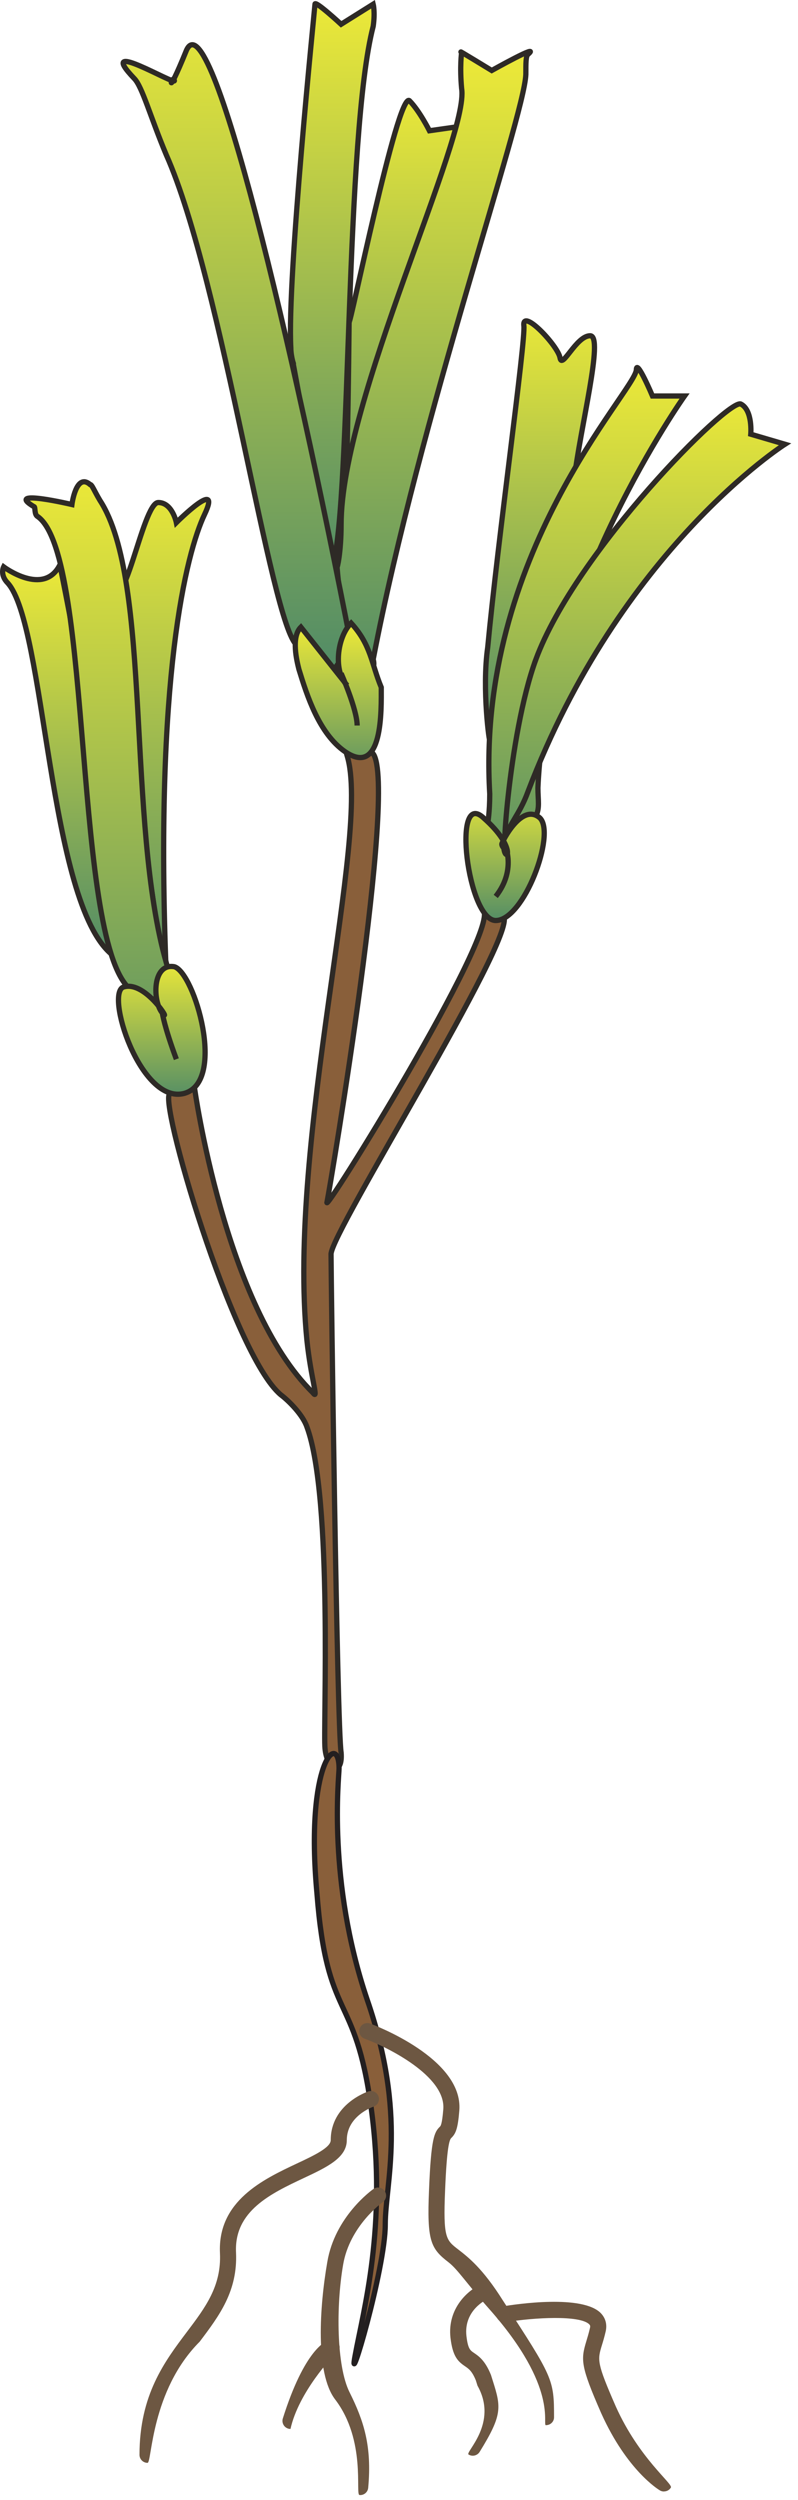
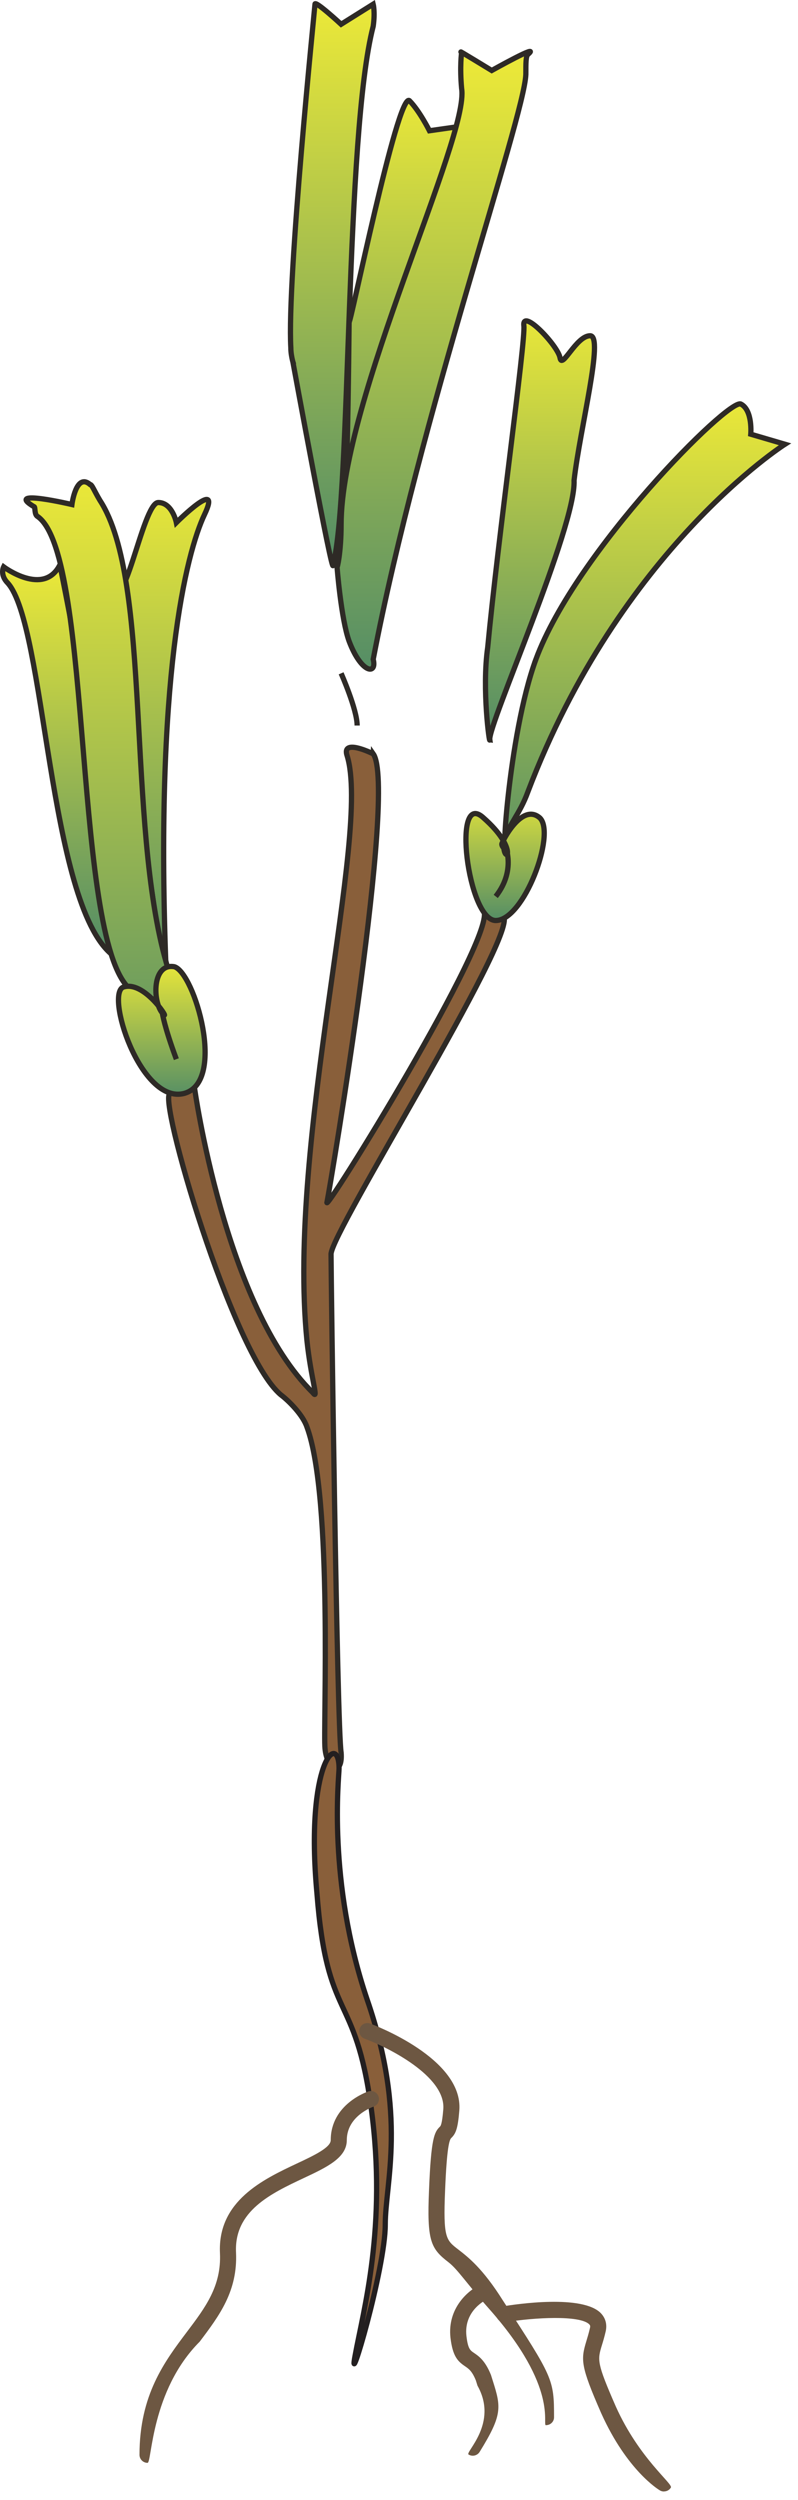
<svg xmlns="http://www.w3.org/2000/svg" xmlns:ns1="https://ian.umces.edu/media-library/" x="0px" y="0px" width="160" height="501" viewBox="0 0 160 501" xml:space="preserve">
  <title>Amphibolis griffithii</title>
  <desc>
    <ns1:title>Amphibolis griffithii</ns1:title>
    <ns1:descr>Illustration of Amphibolis griffithii</ns1:descr>
    <ns1:scene>
      <ns1:contains>seagrass, SAV, Plantae, vascular, Magnoliophyta, angiosperm, flowering plant, Liliopsida, monocot, Alismatidae, Najadales, Cymodoceaceae, manatee-grass, family, Amphibolis, griffithii, Australia, 2012 seagrass calendar</ns1:contains>
      <ns1:when>2003-01-01</ns1:when>
    </ns1:scene>
  </desc>
  <defs />
  <linearGradient id="ian_symbols_03fcde5996fca2b41595b8b2a1da86c2" y2="169.87" gradientUnits="userSpaceOnUse" x2="-81.272" gradientTransform="matrix(1 0 0 1 161.12 -51.062)" y1="70.686" x1="-81.272">
    <stop stop-color="#E9E739" offset="0" />
    <stop stop-color="#4B8868" offset="1" />
  </linearGradient>
  <path stroke="#2E2A26" stroke-width="1.055" d="m69.994 64.469c0 2.006 9.67-45.918 12.081-44.311 2.019 2.02 4.032 6.043 4.032 6.043l5.645-.803s-24.971 83.369-23.77 87.792c1.613 4.02 2.012-48.721 2.012-48.721z" fill="url(#ian_symbols_03fcde5996fca2b41595b8b2a1da86c2)" />
  <linearGradient id="ian_symbols_6dab3268baa1e984e9aaae0caf0a4415" y2="170.36" gradientUnits="userSpaceOnUse" x2="-94.496" gradientTransform="matrix(1 0 0 1 161.12 -51.062)" y1="53.863" x1="-94.496">
    <stop stop-color="#E9E739" offset="0" />
    <stop stop-color="#4B8868" offset="1" />
  </linearGradient>
  <path stroke="#2E2A26" stroke-width="1.055" d="m58.724 72.519c.398 1.208-.412-.811-.412-2.823-.797-13.688 4.841-68.466 4.841-68.864 0-.81 5.24 4.032 5.24 4.032l6.435-4.032s.405 1.607 0 4.43c-5.639 21.737-4.43 94.234-8.049 107.93.001 3.22-8.055-40.671-8.055-40.671z" fill="url(#ian_symbols_6dab3268baa1e984e9aaae0caf0a4415)" />
  <path stroke="#2E2A26" stroke-width="1.055" d="m74.829 151.05c4.835 6.847-8.454 85.779-9.258 89.811-1.216 3.619 34.229-53.569 31.407-58.397-2.816-4.828 4.031 1.209 4.031 1.209 2.417 4.43-34.634 63.218-34.634 67.655 0 4.024 1.208 95.051 2.019 99.878.385 4.828-2.823 3.62-3.228-.81-.405-3.626 1.614-50.349-3.626-64.428-.811-2.417-3.62-5.24-5.233-6.449-9.67-8.056-24.972-60.41-22.156-60.41 2.83 0 4.835-1.208 4.835-1.208s6.044 43.899 23.763 61.213c1.209 1.614-.398-2.816-1.208-10.467-4.025-40.28 12.891-101.49 8.056-117.2-1.204-3.6 5.231-.38 5.231-.38z" fill="#895F3A" />
  <linearGradient id="ian_symbols_096169a4942a4f54115507439aa3e810" y2="203.63" gradientUnits="userSpaceOnUse" x2="-52.852" gradientTransform="matrix(1 0 0 1 161.12 -51.062)" y1="114.51" x1="-52.852">
    <stop stop-color="#E9E739" offset="0" />
    <stop stop-color="#4B8868" offset="1" />
  </linearGradient>
  <path stroke="#2E2A26" stroke-width="1.055" d="m98.193 148.22c0 1.216-1.621-10.061-.405-18.508 2.012-21.359 7.644-61.625 7.246-64.448-.398-3.626 6.847 4.025 7.252 6.442.398 2.418 3.221-4.423 6.044-4.423 2.809 0-2.02 18.522-3.229 28.989.42 9.27-17.302 49.13-16.897 51.95z" fill="url(#ian_symbols_096169a4942a4f54115507439aa3e810)" />
  <linearGradient id="ian_symbols_81dd4ece8bf6969491cd5837f7636a96" y2="255.76" gradientUnits="userSpaceOnUse" x2="-129.2" gradientTransform="matrix(1 0 0 1 161.12 -51.062)" y1="148.39" x1="-129.2">
    <stop stop-color="#E9E739" offset="0" />
    <stop stop-color="#4B8868" offset="1" />
  </linearGradient>
  <path stroke="#2E2A26" stroke-width="1.055" d="m22.077 116.41c2.417 10.075 6.442-15.707 9.656-15.707 2.823 0 3.626 4.024 3.626 4.024s9.271-9.258 5.645-1.613c-3.626 7.657-10.068 32.629-7.665 92.235.001 6.44-12.471-83.76-11.262-78.93z" fill="url(#ian_symbols_81dd4ece8bf6969491cd5837f7636a96)" />
  <linearGradient id="ian_symbols_da10e9a39f039d648d86fe4161eb3712" y2="245.59" gradientUnits="userSpaceOnUse" x2="-149.02" gradientTransform="matrix(1 0 0 1 161.12 -51.062)" y1="165.81" x1="-149.02">
    <stop stop-color="#E9E739" offset="0" />
    <stop stop-color="#4B8868" offset="1" />
  </linearGradient>
  <path stroke="#2E2A26" stroke-width="1.055" d="m12.008 113.19c-3.228 6.442-11.28.405-11.28.405s-.803 1.6.804 3.221c7.661 8.454 8.059 64.022 20.937 74.502 5.652 1.61-10.461-78.13-10.461-78.13z" fill="url(#ian_symbols_da10e9a39f039d648d86fe4161eb3712)" />
  <linearGradient id="ian_symbols_fec5417b7aba10c49d1f101ee87cfb9d" y2="193.92" gradientUnits="userSpaceOnUse" x2="-74.158" gradientTransform="matrix(1 0 0 1 161.12 -51.062)" y1="64.999" x1="-74.158">
    <stop stop-color="#E9E739" offset="0" />
    <stop stop-color="#4B8868" offset="1" />
  </linearGradient>
  <path stroke="#2E2A26" stroke-width="1.055" d="m67.583 113.6c0 .398.811-2.823.811-8.461 0-24.972 25.768-77.724 24.161-87.394-.405-4.423 0-7.239 0-7.239-1.216-.81 6.037 3.62 6.037 3.62s10.068-5.639 7.246-3.221c-.405.398-.405 1.607-.405 4.024-.398 8.867-21.338 68.871-30.603 117.19.804 3.228-2.411 2.815-4.835-3.626-1.608-4.43-2.419-14.89-2.419-14.89z" fill="url(#ian_symbols_fec5417b7aba10c49d1f101ee87cfb9d)" />
  <linearGradient id="ian_symbols_344fae06a2a076041d1ccce1308fbd3e" y2="190.7" gradientUnits="userSpaceOnUse" x2="-113.57" gradientTransform="matrix(1 0 0 1 161.12 -51.062)" y1="52.754" x1="-113.57">
    <stop stop-color="#E9E739" offset="0" />
    <stop stop-color="#4B8868" offset="1" />
  </linearGradient>
-   <path stroke="#2E2A26" stroke-width="1.055" d="m70.399 129.3c-11.675-60.009-28.186-130.08-33.021-119.21-4.423 10.879-2.823 4.43-2.417 6.044.398 1.208-16.112-8.86-8.049-.405 1.607 1.614 3.214 7.651 6.428 15.308 11.291 25.37 20.954 94.233 26.194 98.266 3.214 2.816 2.403 2.816 6.435 6.84 0-.79 4.43-6.84 4.43-6.84z" fill="url(#ian_symbols_344fae06a2a076041d1ccce1308fbd3e)" />
  <linearGradient id="ian_symbols_90a5631e8c5137b4d1ab82c864b19932" y2="209.73" gradientUnits="userSpaceOnUse" x2="-93.294" gradientTransform="matrix(1 0 0 1 161.12 -51.062)" y1="177.05" x1="-93.294">
    <stop stop-color="#E9E739" offset="0" />
    <stop stop-color="#4B8868" offset="1" />
  </linearGradient>
-   <path stroke="#2E2A26" stroke-width="1.055" d="m76.443 137.76c0 4.423.405 18.118-7.253 12.877-5.233-3.62-7.65-11.277-9.258-16.511-.398-1.607-1.621-6.449.398-8.454l9.265 11.675c-2.815-2.816-2.012-9.67.804-12.486 4.031 4.43 4.031 8.05 6.044 12.89z" fill="url(#ian_symbols_90a5631e8c5137b4d1ab82c864b19932)" />
  <linearGradient id="ian_symbols_471df0349ad349e45d593ddf6eaa1393" y2="281.44" gradientUnits="userSpaceOnUse" x2="-140.16" gradientTransform="matrix(1 0 0 1 161.12 -51.062)" y1="148.51" x1="-140.16">
    <stop stop-color="#E9E739" offset="0" />
    <stop stop-color="#4B8868" offset="1" />
  </linearGradient>
  <path stroke="#2E2A26" stroke-width="1.055" d="m26.5 198.56c-12.081-8.448-7.651-86.975-18.92-95.03-.804-.412-.406-2.013-.804-2.013-6.047-3.633 7.644-.412 7.644-.412s.817-6.435 3.633-4.018c.392 0 .796 1.202 2.005 3.221 10.48 16.105 5.233 64.435 13.282 92.62 8.874 32.224-2.802-5.639-2.005 8.461 1.208 14.1-2.418-1.21-4.835-2.83z" fill="url(#ian_symbols_471df0349ad349e45d593ddf6eaa1393)" />
  <linearGradient id="ian_symbols_0cd592275494093471eb8060a124a02d" y2="272.8" gradientUnits="userSpaceOnUse" x2="-128.68" gradientTransform="matrix(1 0 0 1 161.12 -51.062)" y1="244.05" x1="-128.68">
    <stop stop-color="#E9E739" offset="0" />
    <stop stop-color="#4B8868" offset="1" />
  </linearGradient>
  <path stroke="#2E2A26" stroke-width="1.055" d="m32.543 203c2.012 2.411-3.228-6.442-7.651-5.24-4.024.797 3.228 23.756 12.087 21.345 8.454-2.417 2.005-24.168-2.019-25.376-4.422-.79-4.422 6.86-2.417 9.28z" fill="url(#ian_symbols_0cd592275494093471eb8060a124a02d)" />
  <linearGradient id="ian_symbols_96c817f2b7f259c4518d1a8e1145609c" y2="238.24" gradientUnits="userSpaceOnUse" x2="-43.951" gradientTransform="matrix(1 0 0 1 161.12 -51.062)" y1="126.23" x1="-43.951">
    <stop stop-color="#E9E739" offset="0" />
    <stop stop-color="#4B8868" offset="1" />
  </linearGradient>
-   <path stroke="#2E2A26" stroke-width="1.055" d="m97.788 164.74c0 .412.405-2.02.405-5.639-2.816-47.917 28.996-80.546 29.395-84.976 0-2.418 3.234 5.233 3.234 5.233h6.429s-27.781 39.064-29.395 78.534c0 2.411.405 4.032-.405 5.639-6.84 17.719-1.209-3.228-6.84 4.828-5.655 8.06-2.832-3.62-2.832-3.62z" fill="url(#ian_symbols_96c817f2b7f259c4518d1a8e1145609c)" />
  <linearGradient id="ian_symbols_f8d9ba8eea5d7dd451f1b4e994eb7288" y2="232.91" gradientUnits="userSpaceOnUse" x2="-31.816" gradientTransform="matrix(1 0 0 1 161.12 -51.062)" y1="132.22" x1="-31.816">
    <stop stop-color="#E9E739" offset="0" />
    <stop stop-color="#4B8868" offset="1" />
  </linearGradient>
  <path stroke="#2E2A26" stroke-width="1.055" d="m107.45 132.12c8.056-21.744 38.659-52.361 41.09-51.152 2.411 1.223 1.992 6.044 1.992 6.044l6.854 2.013s-33.014 20.94-51.55 69.674c-1.6 4.423-4.024 6.854-4.024 8.461-1.62 10.47 0-19.73 5.64-35.04z" fill="url(#ian_symbols_f8d9ba8eea5d7dd451f1b4e994eb7288)" />
  <linearGradient id="ian_symbols_3d9fff2c2a75f44401884d895c6ae5b4" y2="237.19" gradientUnits="userSpaceOnUse" x2="-59.848" gradientTransform="matrix(1 0 0 1 161.12 -51.062)" y1="209.48" x1="-59.848">
    <stop stop-color="#E9E739" offset="0" />
    <stop stop-color="#4B8868" offset="1" />
  </linearGradient>
  <path stroke="#2E2A26" stroke-width="1.055" d="m101.01 169.97c.405 3.228 2.816 0-4.031-6.044-6.442-6.037-3.221 20.542 2.417 20.542s12.081-17.313 8.866-20.542c-3.626-3.221-7.65 4.842-7.65 5.233 0 .41.40.81.40.81z" fill="url(#ian_symbols_3d9fff2c2a75f44401884d895c6ae5b4)" />
  <path stroke="#2E2A26" stroke-width="1.055" d="m101.01 168.77s2.816 5.24-1.614 10.872" fill="none" />
  <path stroke="#2E2A26" stroke-width="1.055" d="m32.543 203s.412 2.809 2.816 9.258" fill="none" />
  <path stroke="#2E2A26" stroke-width="1.055" d="m68.394 134.93s3.214 7.252 3.214 10.467" fill="none" />
  <path stroke="#231F20" stroke-width="1.055" d="m67.981 354.42c0-7.657-6.847-1.223-4.437 24.964 2.026 26.181 7.665 19.334 10.885 43.097 3.221 23.763-1.614 40.678-3.221 49.537-1.614 8.44 6.037-17.327 6.037-26.187 0-8.447 4.43-21.744-3.626-45.108-8.048-23.74-5.638-44.69-5.638-46.3z" fill="#895F3A" />
  <path d="m109.48 486.02c-.893 0 2.685-7.411-11.387-23.303-4.657-5.268-6.312-7.933-8.187-9.381-3.585-2.762-4.32-4.307-3.887-14.485.419-10.466 1.071-11.592 2.198-12.691.124-.123.419-.412.666-3.495.508-6.635-11.222-12.445-15.789-14.121-.838-.309-1.264-1.235-.955-2.074.302-.83 1.229-1.264 2.067-.954.763.281 18.688 6.991 17.891 17.396-.295 3.694-.714 4.663-1.628 5.549-.364.357-.879 1.834-1.229 10.521-.398 9.472.179 9.917 2.63 11.799 1.951 1.511 4.911 3.777 8.942 10.199 10.082 15.493 10.274 15.789 10.274 23.433.01.86-.70 1.58-1.6 1.58z" fill="#6D5742" />
  <path d="m133.12 499.29c-.274 0-.55-.068-.811-.22-.268-.158-6.586-3.977-11.751-15.432-4.217-9.622-4.12-10.762-2.967-14.574.213-.7.46-1.518.707-2.582.09-.385-.007-.536-.137-.673-1.807-1.902-11.085-1.394-16.799-.446-.879.165-1.704-.447-1.848-1.326-.151-.879.446-1.71 1.326-1.854 2.644-.439 16.009-2.432 19.663 1.407.92.982 1.25 2.226.94 3.612-.268 1.161-.535 2.048-.769 2.796-.893 2.945-1.051 3.475 2.829 12.327 4.698 10.412 11.463 15.411 11.01 16.174-.30.50-.83.78-1.39.78z" fill="#6D5742" />
  <path d="m94.793 492.12c-.289 0-.583-.075-.845-.24-.755-.468 6.03-6.229 1.792-13.791l-.336-1.071c-.755-1.868-1.442-2.335-2.17-2.83-1.428-.968-2.465-1.942-2.912-5.692-.673-6.058 3.708-9.656 6.112-10.715.804-.363 1.758.008 2.115.817.364.817 0 1.766-.811 2.136-.199.083-4.793 2.227-4.217 7.391.302 2.568.735 2.864 1.525 3.399.941.639 2.232 1.518 3.393 4.409l.371 1.181c1.697 5.323 1.923 6.861-2.644 14.244-.308.49-.837.76-1.373.76z" fill="#6D5742" />
-   <path d="m72.219 500c-.048 0-.096 0-.144-.006-.886-.076 1.38-10.955-4.883-19.155-4.011-5.26-3.118-18.64-1.572-27.52 1.518-9.134 8.942-14.429 9.258-14.656.728-.515 1.724-.329 2.239.399s.343 1.737-.385 2.245c-.068.042-6.641 4.767-7.939 12.562-1.422 8.193-1.339 20.274 1.291 25.527 2.933 5.872 4.492 10.894 3.743 19.141-.077.85-.777 1.47-1.608 1.47z" fill="#6D5742" />
-   <path d="m58.243 486.75c-.158 0-.323-.021-.48-.069-.858-.274-1.319-1.182-1.058-2.026 4.347-13.77 8.564-15.548 9.361-15.769.858-.254 1.744.275 1.978 1.134.227.823-.234 1.683-1.03 1.95-.221.12-7.137 7.4-8.771 14.79z" fill="#6D5742" />
  <path d="m29.583 493.55c-.886 0-1.614-.722-1.614-1.607 0-12.032 5.048-18.722 9.499-24.628 3.722-4.931 6.937-9.195 6.634-15.789-.495-10.474 8.708-14.807 15.425-17.966 3.337-1.566 6.785-3.188 6.785-4.678 0-7.177 7.239-9.67 7.555-9.772.831-.282 1.745.179 2.026 1.016.289.838-.165 1.759-1.009 2.04-.213.076-5.35 1.882-5.35 6.717 0 3.537-3.997 5.419-8.633 7.596-6.552 3.084-13.969 6.573-13.578 14.896.357 7.754-3.351 12.678-7.28 17.884-9.828 9.85-9.567 24.29-10.46 24.29z" fill="#6D5742" />
</svg>